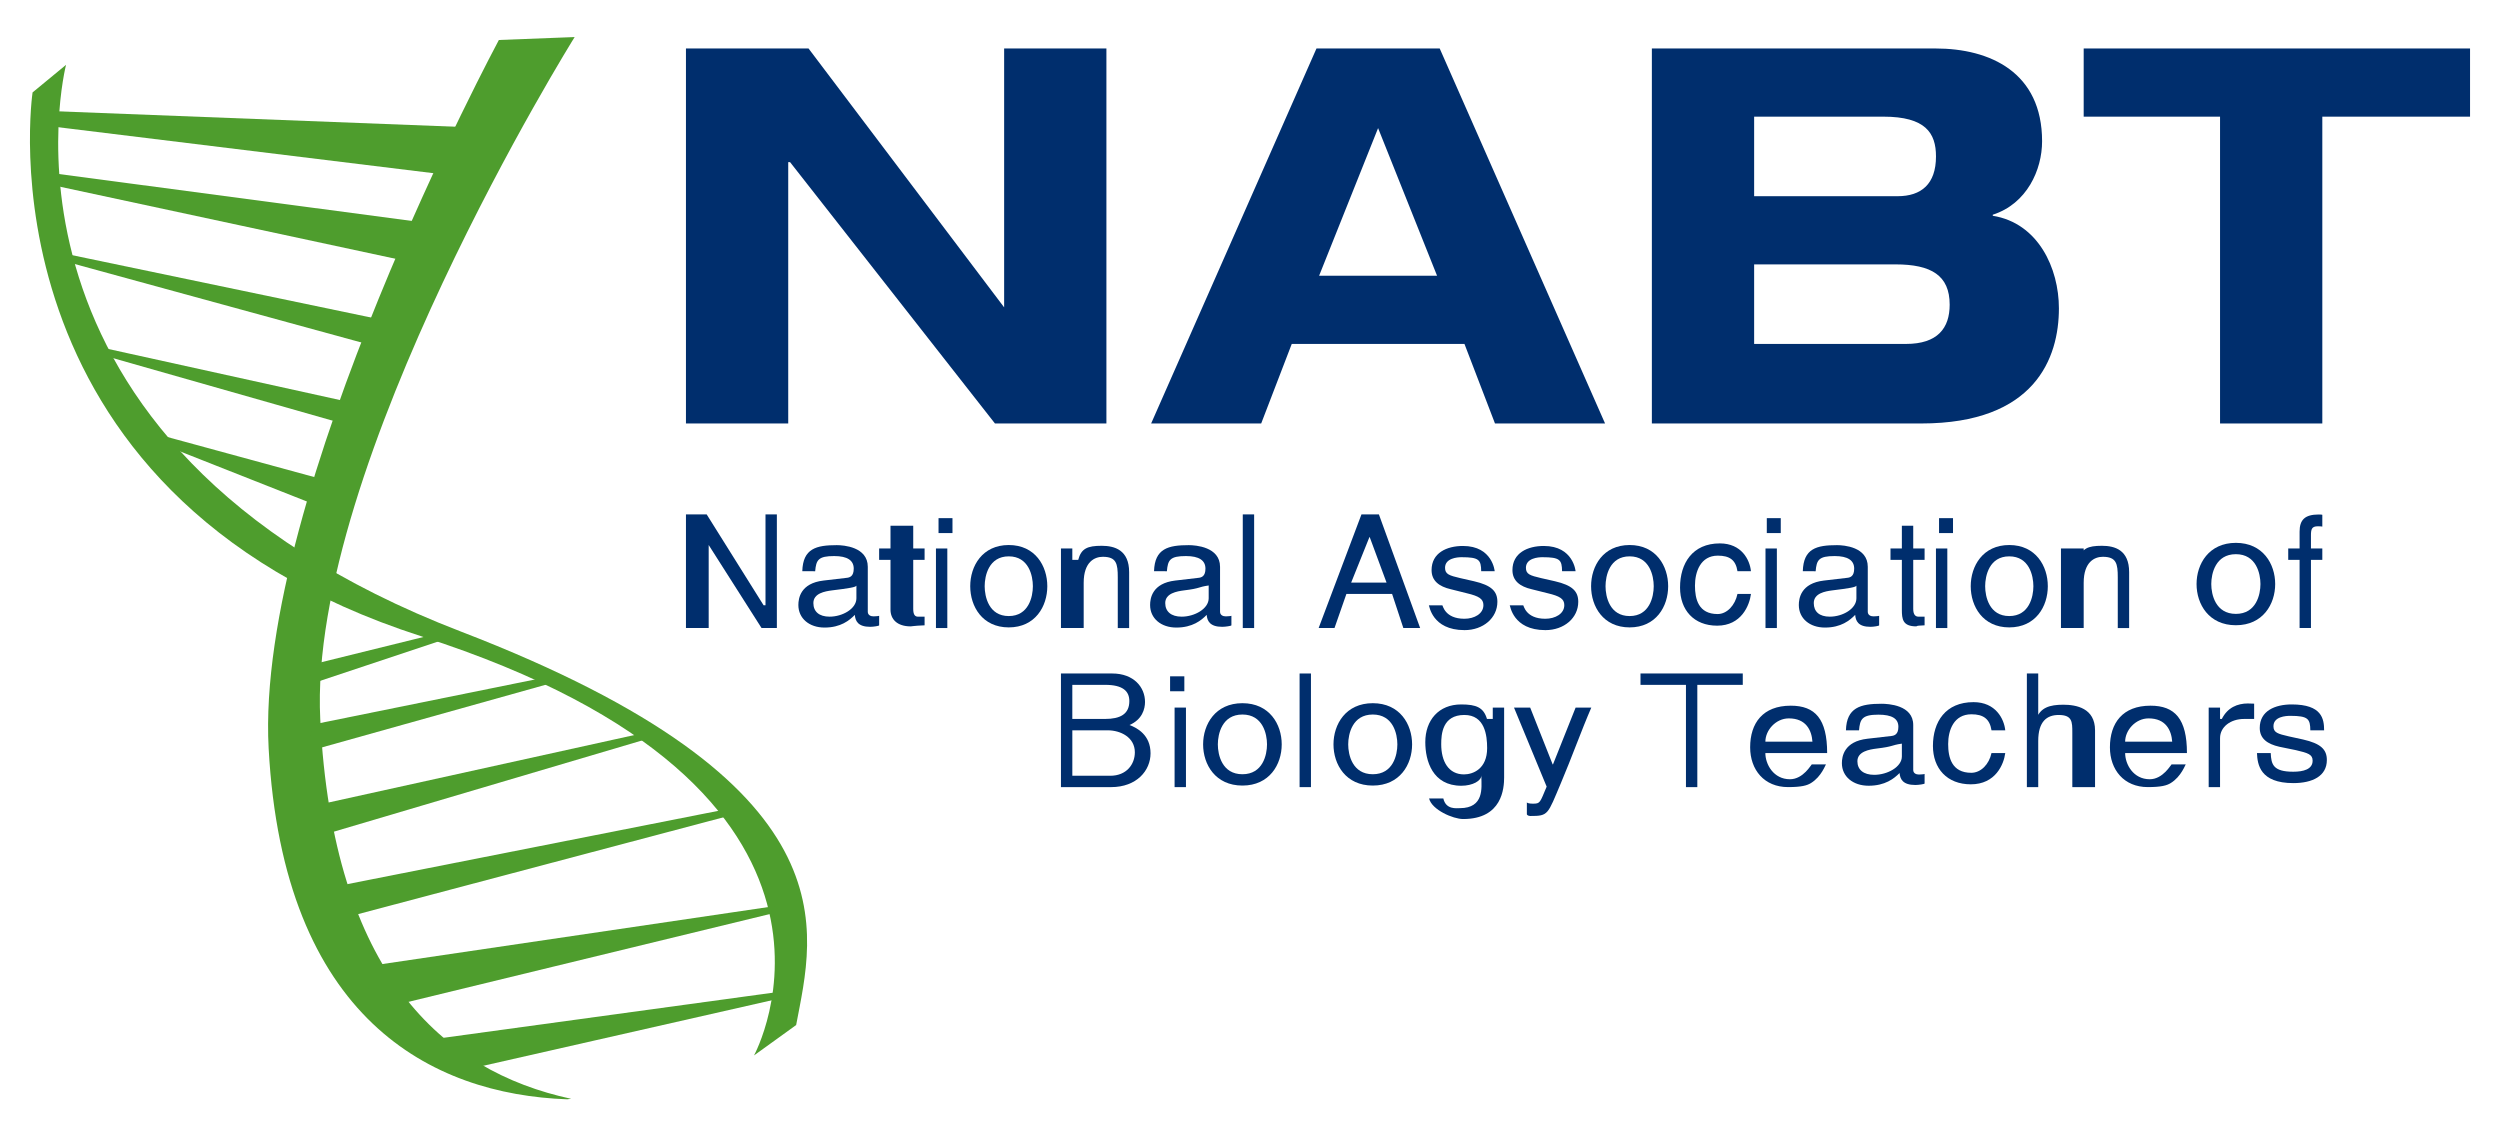
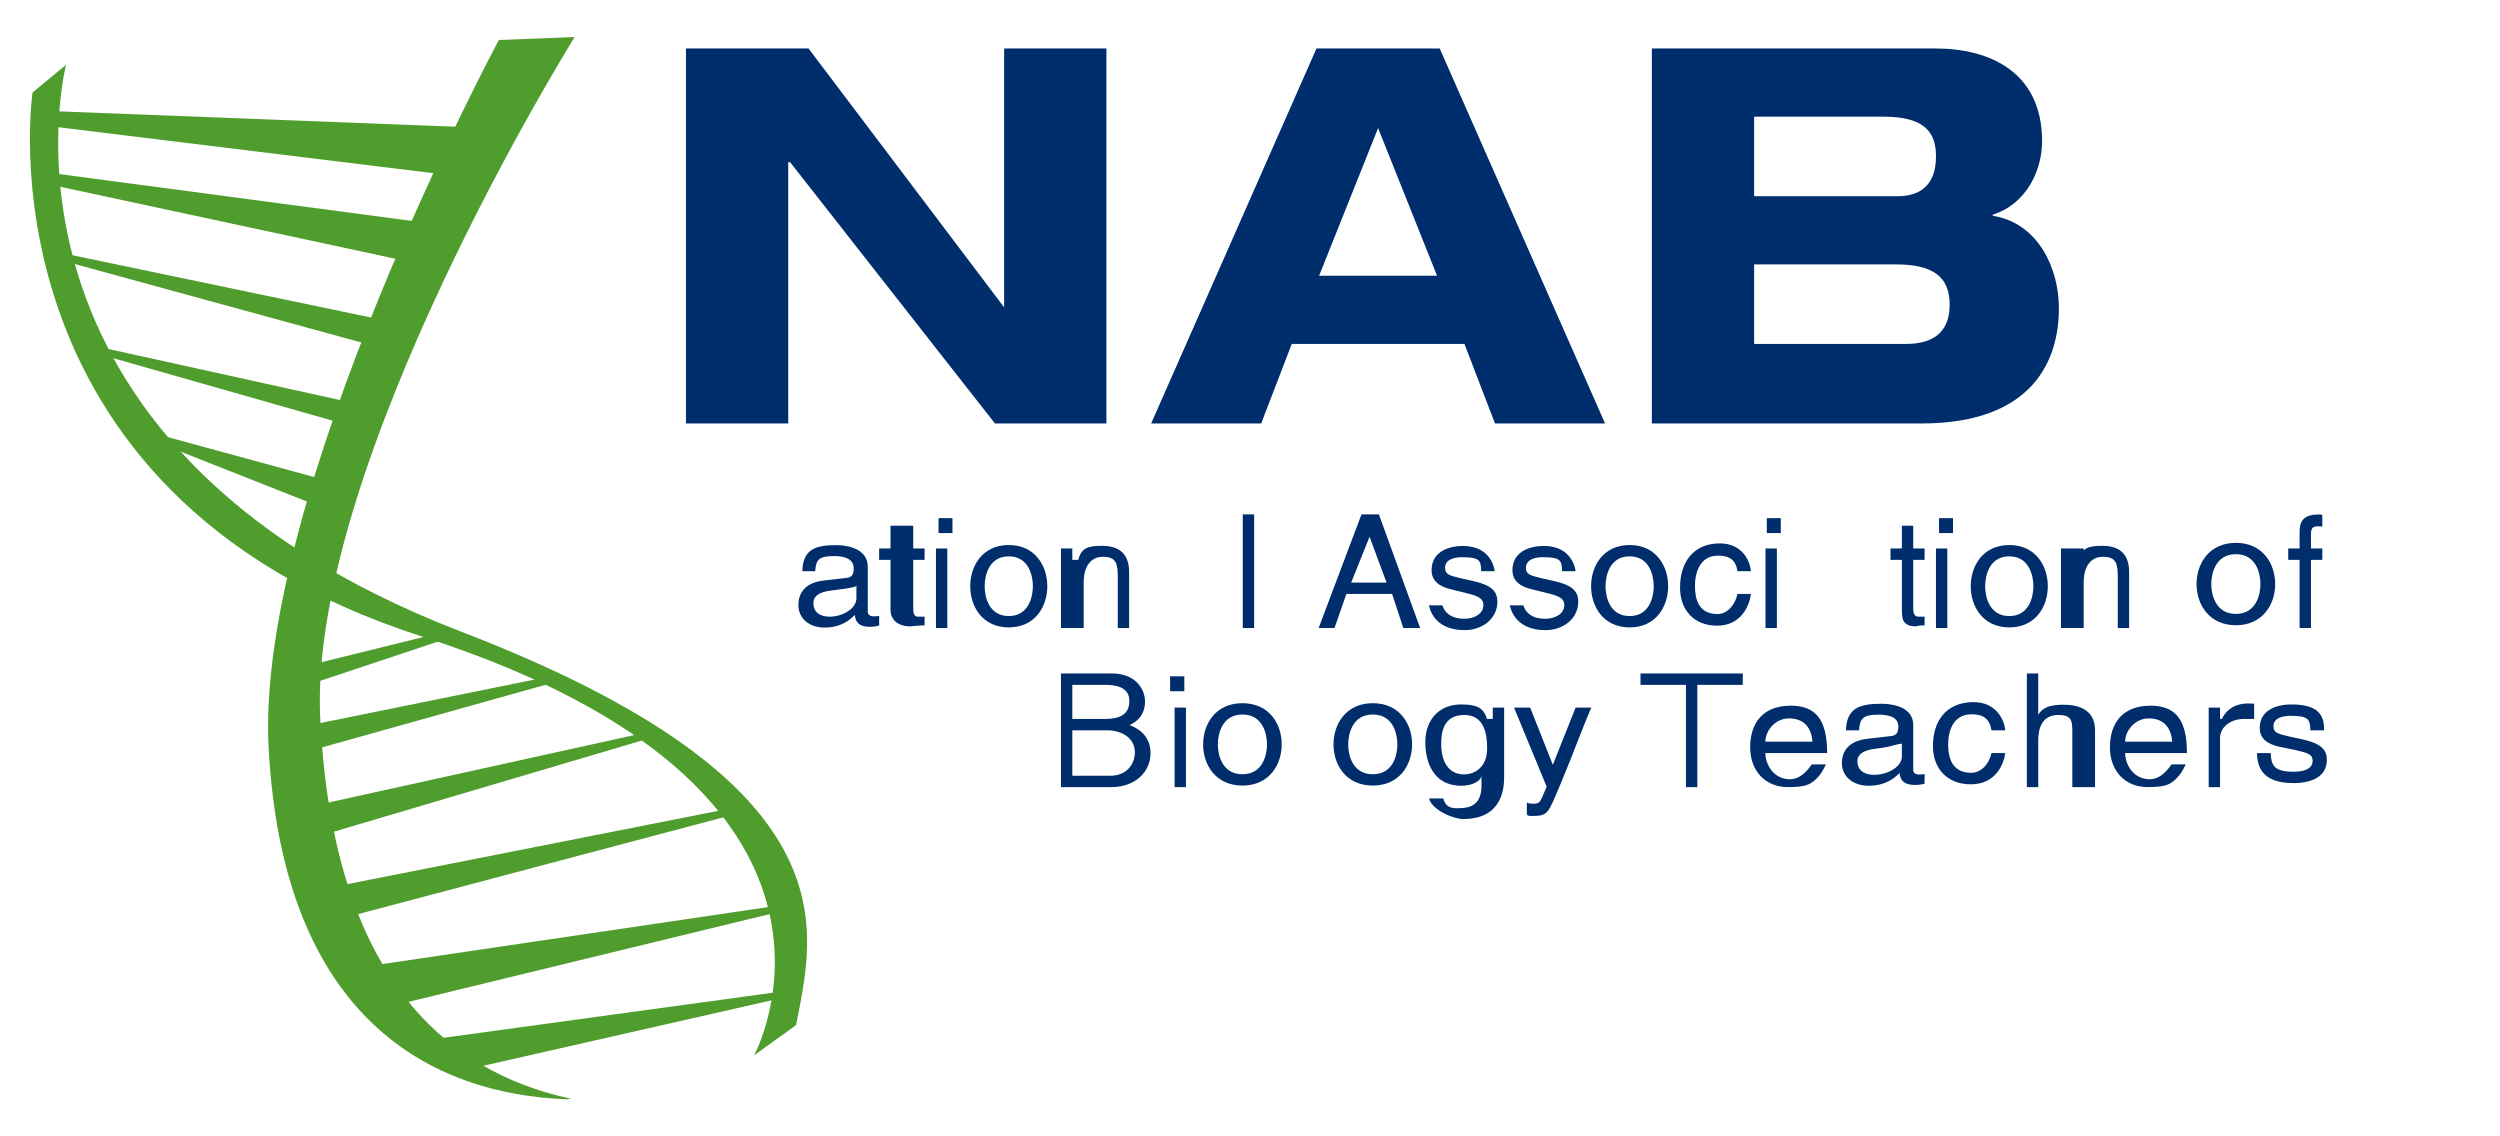
<svg xmlns="http://www.w3.org/2000/svg" version="1.1" id="Layer_1" x="0px" y="0px" width="220px" height="100px" viewBox="0 0 220 100" enable-background="new 0 0 220 100" xml:space="preserve">
  <g>
    <g>
      <path fill="#4E9D2D" d="M66.353,92.878c0,0,12.797-23.367-29.271-36.883C-2.375,43.314,2.866,8.134,2.866,8.134l2.946-2.429    c0,0-8.588,33.205,34.755,49.874C75.56,69.04,71.6,81.997,70.061,90.204" />
      <path fill="#4E9D2D" d="M50.264,96.696c-11.302-2.438-20.962-11.042-22.081-33.412C27.066,40.911,50.57,3.261,50.57,3.261    l-6.669,0.257c0,0-21.464,39.954-20.261,62.321c1.281,23.852,14.356,30.468,26.268,30.9L50.264,96.696z" />
      <polygon fill="#4E9D2D" points="43.796,11.296 42.822,15.815 4.229,11.086 3.179,9.723   " />
      <polygon fill="#4E9D2D" points="39.386,19.861 38.897,23.652 4.033,16.164 3.823,15.133   " />
      <polygon fill="#4E9D2D" points="34.907,28.414 33.779,30.681 4.842,22.76 4.953,22.164   " />
      <polygon fill="#4E9D2D" points="31.825,35.625 30.605,37.4 8.473,31.096 8.592,30.502   " />
      <polygon fill="#4E9D2D" points="28.57,42.231 27.394,44.285 13.095,38.639 13.253,38.054   " />
      <polygon fill="#4E9D2D" points="39.016,55.623 39.073,56.284 27.473,60.147 27.141,58.556   " />
      <polygon fill="#4E9D2D" points="48.215,59.563 48.4,60.151 26.988,66.147 27.557,63.753   " />
      <polygon fill="#4E9D2D" points="56.483,64.538 56.683,65.106 27.044,73.878 27.783,70.869   " />
      <polygon fill="#4E9D2D" points="64.239,71.15 64.454,71.713 27.918,81.394 28.141,78.283   " />
      <polygon fill="#4E9D2D" points="68.142,79.742 68.44,80.267 32.711,88.948 32.145,85.058   " />
      <polygon fill="#4E9D2D" points="68.85,87.242 69.214,87.729 39.694,94.432 37.417,91.547   " />
    </g>
    <polygon fill="#002E6D" points="88.364,4.266 97.364,4.266 97.364,37.266 87.556,37.266 69.524,14.266 69.364,14.266    69.364,37.266 60.364,37.266 60.364,4.266 71.151,4.266 88.529,27.266 88.364,27.266  " />
    <path fill="#002E6D" d="M129.364,30.266h-15.69l-2.69,7h-9.684l14.55-33h10.844l14.552,33h-9.687l-2.686-7 M121.272,11.273   l-5.191,12.993h10.381L121.272,11.273z" />
    <path fill="#002E6D" d="M145.364,4.266h24.96c4.817,0,9.38,2.104,9.38,8.166c0,2.524-1.34,5.499-4.34,6.463v0.094   c4,0.64,5.82,4.614,5.82,8.148c0,4.363-2.102,10.129-12.11,10.129h-23.71V4.266 M154.364,17.266h12.623   c2.087,0,3.38-1.065,3.38-3.501c0-2.065-0.923-3.499-4.63-3.499h-11.373V17.266 M154.364,30.266h13.363   c2.783,0,3.844-1.389,3.844-3.456c0-2.571-1.616-3.544-4.768-3.544h-12.439V30.266z" />
-     <polygon fill="#002E6D" points="195.364,10.266 183.364,10.266 183.364,4.266 217.364,4.266 217.364,10.266 204.364,10.266    204.364,37.266 195.364,37.266  " />
-     <path fill="#002E6D" d="M67.364,45.266h1v10h-1.349l-5.093-8h0.442v8h-2v-10h1.823l5.01,8h0.167V45.266z" />
    <path fill="#002E6D" d="M70.602,50.267c0.055-2,1.234-2.294,3.035-2.294c0.587,0,2.728,0.146,2.728,1.907v3.953   c0,0.29,0.248,0.407,0.5,0.407c0.112,0,0.5-0.026,0.5-0.052v0.84c0,0.052-0.506,0.132-0.785,0.132c-1.09,0-1.314-0.525-1.355-1.052   c-0.477,0.487-1.244,1.117-2.668,1.117c-1.338,0-2.301-0.801-2.301-1.984c0-0.576,0.174-1.915,2.21-2.153l2.021-0.236   c0.292-0.025,0.641-0.131,0.641-0.813c0-0.724-0.56-1.106-1.717-1.106c-1.396,0-1.592,0.334-1.676,1.335H70.602z M75.364,51.521   c0,0.146-0.636,0.249-2.158,0.434c-0.6,0.079-1.629,0.25-1.629,1.115c0,0.749,0.505,1.196,1.426,1.196   c1.144,0,2.361-0.697,2.361-1.615V51.521z" />
    <path fill="#002E6D" d="M80.364,49.266v4.316c0,0.54,0.174,0.685,0.426,0.685h0.574v0.761c-1,0.04-1.095,0.093-1.222,0.093   c-1.213,0-1.778-0.645-1.778-1.471v-4.383h-1v-1h1v-2h2v2h1v1H80.364z" />
    <path fill="#002E6D" d="M82.591,46.911v-1.314h1.227v1.314H82.591z M83.364,55.267h-1v-7h1V55.267z" />
    <path fill="#002E6D" d="M88.771,47.962c2.33,0,3.392,1.852,3.392,3.625s-1.062,3.624-3.392,3.624c-2.331,0-3.391-1.851-3.391-3.624   S86.441,47.962,88.771,47.962z M88.771,54.213c1.758,0,2.122-1.706,2.122-2.626s-0.363-2.628-2.122-2.628   c-1.758,0-2.12,1.708-2.12,2.628S87.014,54.213,88.771,54.213z" />
    <path fill="#002E6D" d="M99.364,55.267h-1v-4.469c0-1.195-0.119-1.8-1.318-1.8c-0.697,0-1.682,0.421-1.682,2.287v3.981h-2v-7h1v1   h0.52c0.265-1,0.81-1.236,2.064-1.236c1.131,0,2.416,0.365,2.416,2.321V55.267z" />
-     <path fill="#002E6D" d="M101.555,50.267c0.058-2,1.259-2.294,3.058-2.294c0.586,0,2.751,0.146,2.751,1.907v3.953   c0,0.29,0.249,0.407,0.5,0.407c0.113,0,0.5-0.026,0.5-0.052v0.84c0,0.052-0.529,0.132-0.808,0.132   c-1.089,0-1.327-0.525-1.368-1.052c-0.475,0.487-1.248,1.117-2.672,1.117c-1.34,0-2.307-0.801-2.307-1.984   c0-0.576,0.173-1.915,2.211-2.153l2.019-0.236c0.293-0.025,0.64-0.131,0.64-0.813c0-0.724-0.559-1.106-1.717-1.106   c-1.396,0-1.592,0.334-1.676,1.335H101.555z M106.364,51.521c-1,0.146-0.661,0.249-2.181,0.434   c-0.601,0.079-1.642,0.25-1.642,1.115c0,0.749,0.523,1.196,1.444,1.196c1.144,0,2.379-0.697,2.379-1.615V51.521z" />
    <path fill="#002E6D" d="M110.364,55.267h-1v-10h1V55.267z" />
    <path fill="#002E6D" d="M118.483,52.267l-1.047,3h-1.396l3.769-10h1.534l3.63,10h-1.479l-0.989-3H118.483z M122.015,51.267l-1.48-4   h-0.027l-1.605,4H122.015z" />
    <path fill="#002E6D" d="M130.345,50.267c-0.014-1-0.182-1.233-1.73-1.233c-0.377,0-1.451,0.082-1.451,0.935   c0,0.565,0.377,0.678,1.326,0.902l1.228,0.279c1.521,0.354,2.052,0.875,2.052,1.808c0,1.419-1.241,2.493-2.889,2.493   c-2.89,0-3.098-2.184-3.14-2.184h1.186c0.043,0,0.208,1.184,1.94,1.184c0.878,0,1.674-0.439,1.674-1.202   c0-0.552-0.404-0.791-1.451-1.041l-1.422-0.356c-1.02-0.236-1.689-0.736-1.689-1.682c0-1.51,1.325-2.125,2.764-2.125   c2.609,0,2.79,2.223,2.79,2.223H130.345z" />
    <path fill="#002E6D" d="M137.462,50.267c-0.016-1-0.18-1.233-1.73-1.233c-0.378,0-1.451,0.082-1.451,0.935   c0,0.565,0.376,0.678,1.326,0.902l1.229,0.279c1.521,0.354,2.051,0.875,2.051,1.808c0,1.419-1.242,2.493-2.89,2.493   c-2.888,0-3.097-2.184-3.14-2.184h1.188c0.041,0,0.209,1.184,1.939,1.184c0.879,0,1.675-0.439,1.675-1.202   c0-0.552-0.404-0.791-1.451-1.041l-1.423-0.356c-1.021-0.236-1.69-0.736-1.69-1.682c0-1.51,1.327-2.125,2.764-2.125   c2.608,0,2.792,2.223,2.792,2.223H137.462z" />
    <path fill="#002E6D" d="M143.407,47.962c2.33,0,3.391,1.852,3.391,3.625s-1.061,3.624-3.391,3.624   c-2.331,0-3.391-1.851-3.391-3.624S141.076,47.962,143.407,47.962z M143.407,54.213c1.76,0,2.121-1.706,2.121-2.626   s-0.361-2.628-2.121-2.628c-1.759,0-2.12,1.708-2.12,2.628S141.648,54.213,143.407,54.213z" />
    <path fill="#002E6D" d="M152.897,50.267c-0.153-1-0.698-1.37-1.73-1.37c-1.52,0-2.01,1.419-2.01,2.64   c0,1.182,0.307,2.499,1.995,2.499c0.823,0,1.536-0.769,1.745-1.769h1.188c-0.127,1-0.84,2.792-2.975,2.792   c-2.051,0-3.266-1.376-3.266-3.357c0-2.129,1.09-3.883,3.504-3.883c1.912,0,2.638,1.448,2.736,2.448H152.897z" />
    <path fill="#002E6D" d="M155.478,46.911v-1.314h1.229v1.314H155.478z M156.364,55.267h-1v-7h1V55.267z" />
-     <path fill="#002E6D" d="M158.647,50.267c0.055-2,1.211-2.294,3.012-2.294c0.586,0,2.705,0.146,2.705,1.907v3.953   c0,0.29,0.25,0.407,0.5,0.407c0.111,0,0.5-0.026,0.5-0.052v0.84c0,0.052-0.482,0.132-0.761,0.132c-1.092,0-1.305-0.525-1.347-1.052   c-0.475,0.487-1.238,1.117-2.661,1.117c-1.339,0-2.299-0.801-2.299-1.984c0-0.576,0.173-1.915,2.211-2.153l2.022-0.236   c0.291-0.025,0.639-0.131,0.639-0.813c0-0.724-0.558-1.106-1.718-1.106c-1.396,0-1.59,0.334-1.673,1.335H158.647z M163.364,51.521   c0,0.146-0.615,0.249-2.136,0.434c-0.6,0.079-1.616,0.25-1.616,1.115c0,0.749,0.485,1.196,1.408,1.196   c1.145,0,2.344-0.697,2.344-1.615V51.521z" />
    <path fill="#002E6D" d="M168.364,49.266v4.316c0,0.54,0.219,0.685,0.471,0.685h0.529v0.761c-1,0.04-0.596,0.093-0.723,0.093   c-1.213,0-1.277-0.645-1.277-1.471v-4.383h-1v-1h1v-2h1v2h1v1H168.364z" />
    <path fill="#002E6D" d="M170.636,46.911v-1.314h1.229v1.314H170.636z M171.364,55.267h-1v-7h1V55.267z" />
    <path fill="#002E6D" d="M176.814,47.962c2.333,0,3.394,1.852,3.394,3.625s-1.061,3.624-3.394,3.624c-2.327,0-3.39-1.851-3.39-3.624   S174.487,47.962,176.814,47.962z M176.814,54.213c1.761,0,2.124-1.706,2.124-2.626s-0.363-2.628-2.124-2.628   c-1.757,0-2.12,1.708-2.12,2.628S175.058,54.213,176.814,54.213z" />
    <path fill="#002E6D" d="M187.364,55.267h-1v-4.469c0-1.195-0.119-1.8-1.318-1.8c-0.698,0-1.682,0.421-1.682,2.287v3.981h-2v-7h2v1   h-0.436c0.267-1,0.791-1.236,2.043-1.236c1.131,0,2.393,0.365,2.393,2.321V55.267z" />
    <path fill="#002E6D" d="M196.757,47.771c2.377,0,3.459,1.852,3.459,3.626c0,1.772-1.082,3.624-3.459,3.624   c-2.378,0-3.46-1.852-3.46-3.624C193.297,49.623,194.379,47.771,196.757,47.771z M196.757,54.022c1.795,0,2.163-1.706,2.163-2.626   c0-0.919-0.368-2.628-2.163-2.628c-1.793,0-2.165,1.709-2.165,2.628C194.592,52.316,194.964,54.022,196.757,54.022z" />
    <path fill="#002E6D" d="M203.364,49.266v6h-1v-6h-1v-1h1v-1.479c0-1.038,0.459-1.511,1.684-1.511c0.184,0,0.316,0.013,0.316,0.027   v1.037c0-0.013-0.229-0.027-0.385-0.027c-0.541,0-0.615,0.25-0.615,0.802v1.151h1v1H203.364z" />
    <path fill="#002E6D" d="M93.364,59.267h4.51c1.906,0,2.888,1.215,2.888,2.503c0,0.615-0.241,1.546-1.366,2.032   c0.669,0.25,1.852,0.873,1.852,2.489c0,1.511-1.21,2.976-3.475,2.976h-4.409V59.267z M94.364,63.267h2.884   c1.323,0,2.134-0.417,2.134-1.572c0-0.88-0.583-1.428-2.121-1.428h-2.897V63.267z M94.364,68.267h3.338   c1.439,0,2.165-1.016,2.165-2.064c0-1.327-1.267-1.936-2.391-1.936h-3.111V68.267z" />
    <path fill="#002E6D" d="M102.968,60.831v-1.315h1.254v1.315H102.968z M104.364,69.267h-1v-7h1V69.267z" />
    <path fill="#002E6D" d="M109.333,61.881c2.375,0,3.458,1.851,3.458,3.626c0,1.772-1.083,3.623-3.458,3.623   c-2.378,0-3.459-1.851-3.459-3.623C105.874,63.731,106.955,61.881,109.333,61.881z M109.333,68.133   c1.793,0,2.164-1.706,2.164-2.626s-0.371-2.629-2.164-2.629s-2.163,1.709-2.163,2.629S107.54,68.133,109.333,68.133z" />
-     <path fill="#002E6D" d="M115.364,69.267h-1v-10h1V69.267z" />
    <path fill="#002E6D" d="M120.805,61.881c2.378,0,3.46,1.851,3.46,3.626c0,1.772-1.082,3.623-3.46,3.623   c-2.376,0-3.458-1.851-3.458-3.623C117.347,63.731,118.429,61.881,120.805,61.881z M120.805,68.133   c1.796,0,2.163-1.706,2.163-2.626s-0.367-2.629-2.163-2.629c-1.793,0-2.163,1.709-2.163,2.629S119.012,68.133,120.805,68.133z" />
    <path fill="#002E6D" d="M132.364,68.383c0,0.985-0.163,3.692-3.608,3.692c-0.883,0-2.754-0.809-2.997-1.809h1.254   c0.228,1,1.156,0.852,1.454,0.852c2.165,0,1.897-1.844,1.897-2.657v-0.194l0,0v-0.041c0,0.485-0.771,0.92-1.769,0.92   c-2.534,0-3.169-2.195-3.169-3.837c0-1.931,1.178-3.319,3.156-3.319c1.352,0,1.973,0.277,2.271,1.277h0.51v-1h1V68.383z    M128.833,68.147c0.797,0,2.035-0.488,2.035-2.313c0-1.118-0.197-2.917-2.006-2.917c-1.937,0-2.035,1.695-2.035,2.575   C126.827,67.004,127.468,68.147,128.833,68.147z" />
    <path fill="#002E6D" d="M138.655,62.267h1.381c-0.868,2-1.723,4.398-2.676,6.644c-1.18,2.785-1.085,2.896-2.693,2.896   c-0.186,0-0.303-0.101-0.303-0.152v-1.052c0,0.054,0.189,0.12,0.531,0.12c0.654,0,0.612-0.078,1.211-1.498l-2.874-6.957h1.424   l1.978,5h0.029L138.655,62.267z" />
    <path fill="#002E6D" d="M144.364,59.267h9v1h-4v9h-1v-9h-4V59.267z" />
    <path fill="#002E6D" d="M160.69,67.267c-0.043,0-0.384,1.064-1.324,1.642c-0.342,0.211-0.824,0.355-2.021,0.355   c-2.093,0-3.332-1.519-3.332-3.501c0-2.129,1.112-3.663,3.574-3.663c2.149,0,3.202,1.167,3.202,4.167h-5.438   c0,1,0.726,2.307,2.164,2.307c1.18,0,1.879-1.307,1.92-1.307H160.69z M159.495,65.267c-0.07-1-0.556-2.049-2.079-2.049   c-1.152,0-2.063,1.049-2.063,2.049H159.495z" />
    <path fill="#002E6D" d="M162.443,64.267c0.054-2,1.278-2.336,3.117-2.336c0.597,0,2.804,0.107,2.804,1.867v3.955   c0,0.289,0.244,0.406,0.5,0.406c0.112,0,0.5-0.026,0.5-0.053v0.842c0,0.053-0.531,0.131-0.813,0.131   c-1.111,0-1.346-0.525-1.388-1.053c-0.486,0.489-1.273,1.119-2.725,1.119c-1.367,0-2.352-0.803-2.352-1.984   c0-0.578,0.178-1.918,2.256-2.153l2.059-0.237c0.3-0.027,0.656-0.131,0.656-0.814c0-0.723-0.572-1.066-1.754-1.066   c-1.424,0-1.625,0.377-1.709,1.377H162.443z M167.364,65.44c-1,0.145-0.682,0.25-2.232,0.435c-0.613,0.078-1.681,0.25-1.681,1.114   c0,0.75,0.54,1.196,1.479,1.196c1.166,0,2.434-0.696,2.434-1.615V65.44z" />
    <path fill="#002E6D" d="M175.253,64.267c-0.157-1-0.713-1.41-1.766-1.41c-1.553,0-2.049,1.397-2.049,2.619   c0,1.182,0.313,2.53,2.035,2.53c0.839,0,1.566-0.739,1.779-1.739h1.211c-0.13,1-0.856,2.753-3.031,2.753   c-2.094,0-3.334-1.396-3.334-3.379c0-2.129,1.111-3.853,3.574-3.853c1.951,0,2.69,1.479,2.791,2.479H175.253z" />
    <path fill="#002E6D" d="M184.364,69.267h-2v-4.811c0-0.934-0.006-1.538-1.201-1.538c-1.026,0-1.799,0.552-1.799,2.286v4.063h-1v-10   h1v4h-0.169c0.356-1,1.176-1.252,2.372-1.252c1.154,0,2.797,0.301,2.797,2.257V69.267z" />
    <path fill="#002E6D" d="M192.35,67.267c-0.042,0-0.386,1.064-1.325,1.642c-0.341,0.211-0.824,0.355-2.021,0.355   c-2.09,0-3.331-1.519-3.331-3.501c0-2.129,1.11-3.663,3.574-3.663c2.148,0,3.204,1.167,3.204,4.167h-5.438   c0,1,0.723,2.307,2.163,2.307c1.178,0,1.878-1.307,1.921-1.307H192.35z M191.154,65.267c-0.073-1-0.558-2.049-2.079-2.049   c-1.152,0-2.063,1.049-2.063,2.049H191.154z" />
    <path fill="#002E6D" d="M195.364,69.267h-1v-7h1v1h0.158c0.499-1,1.363-1.363,2.304-1.363c0.155,0-0.462-0.009,0.538,0.018v1.346   h-0.891c-1.168,0-2.109,0.689-2.109,1.689V69.267z" />
    <path fill="#002E6D" d="M203.309,64.267c-0.012-1-0.185-1.273-1.763-1.273c-0.385,0-1.482,0.063-1.482,0.916   c0,0.564,0.384,0.666,1.352,0.891l1.253,0.274c1.554,0.354,2.094,0.874,2.094,1.805c0,1.419-1.269,2.033-2.949,2.033   c-2.943,0-3.158-1.646-3.201-2.646h1.211c0.043,1,0.213,1.644,1.979,1.644c0.895,0,1.708-0.21,1.708-0.973   c0-0.552-0.413-0.677-1.48-0.927l-1.45-0.297c-1.042-0.237-1.724-0.708-1.724-1.654c0-1.51,1.354-2.07,2.818-2.07   c2.661,0,2.846,1.277,2.846,2.277H203.309z" />
  </g>
</svg>